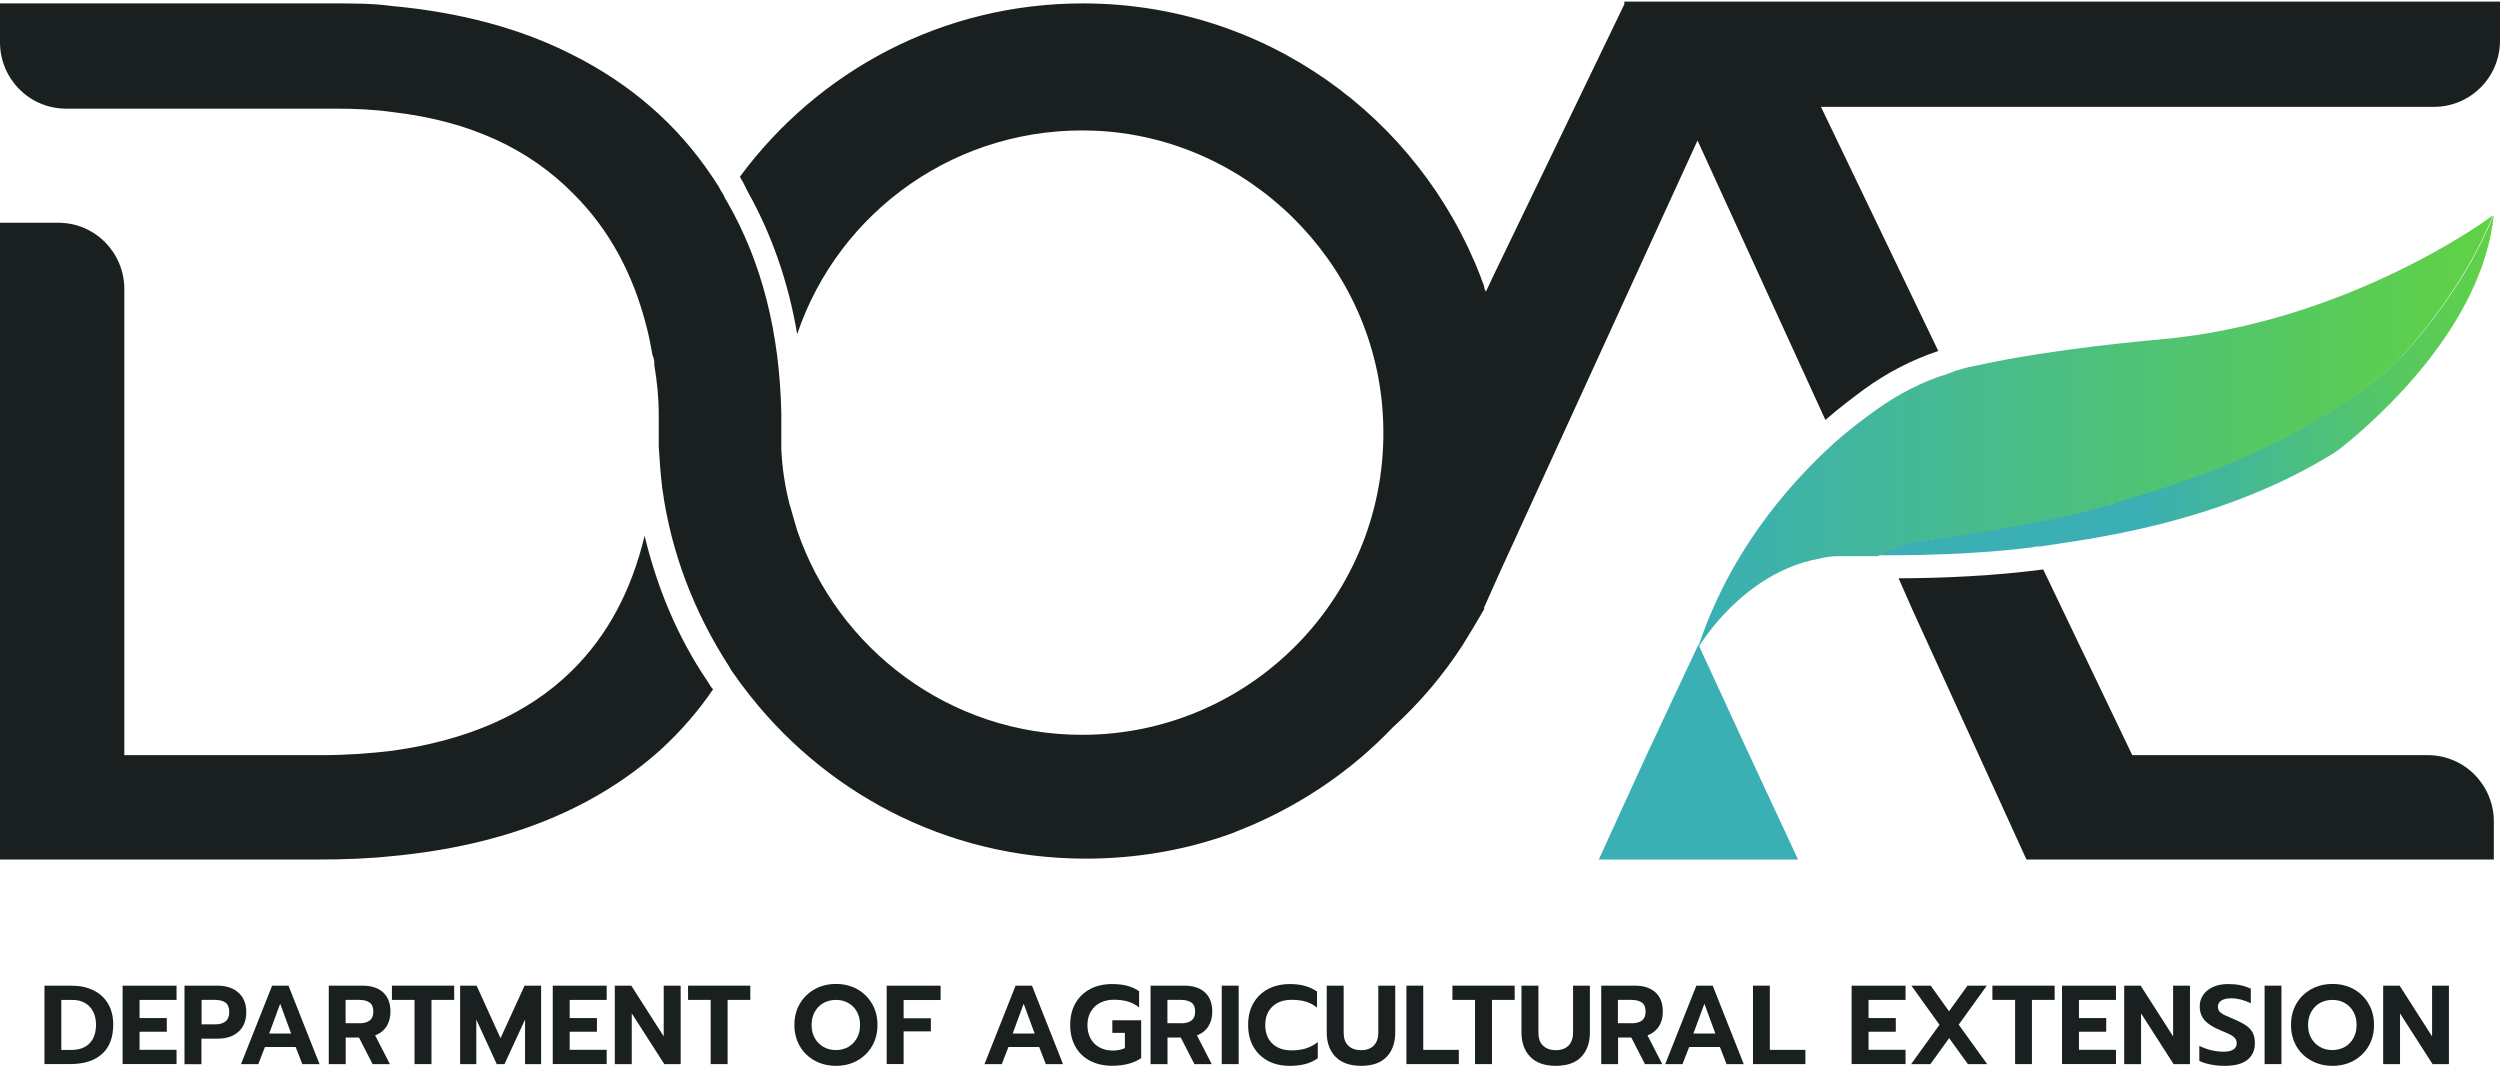
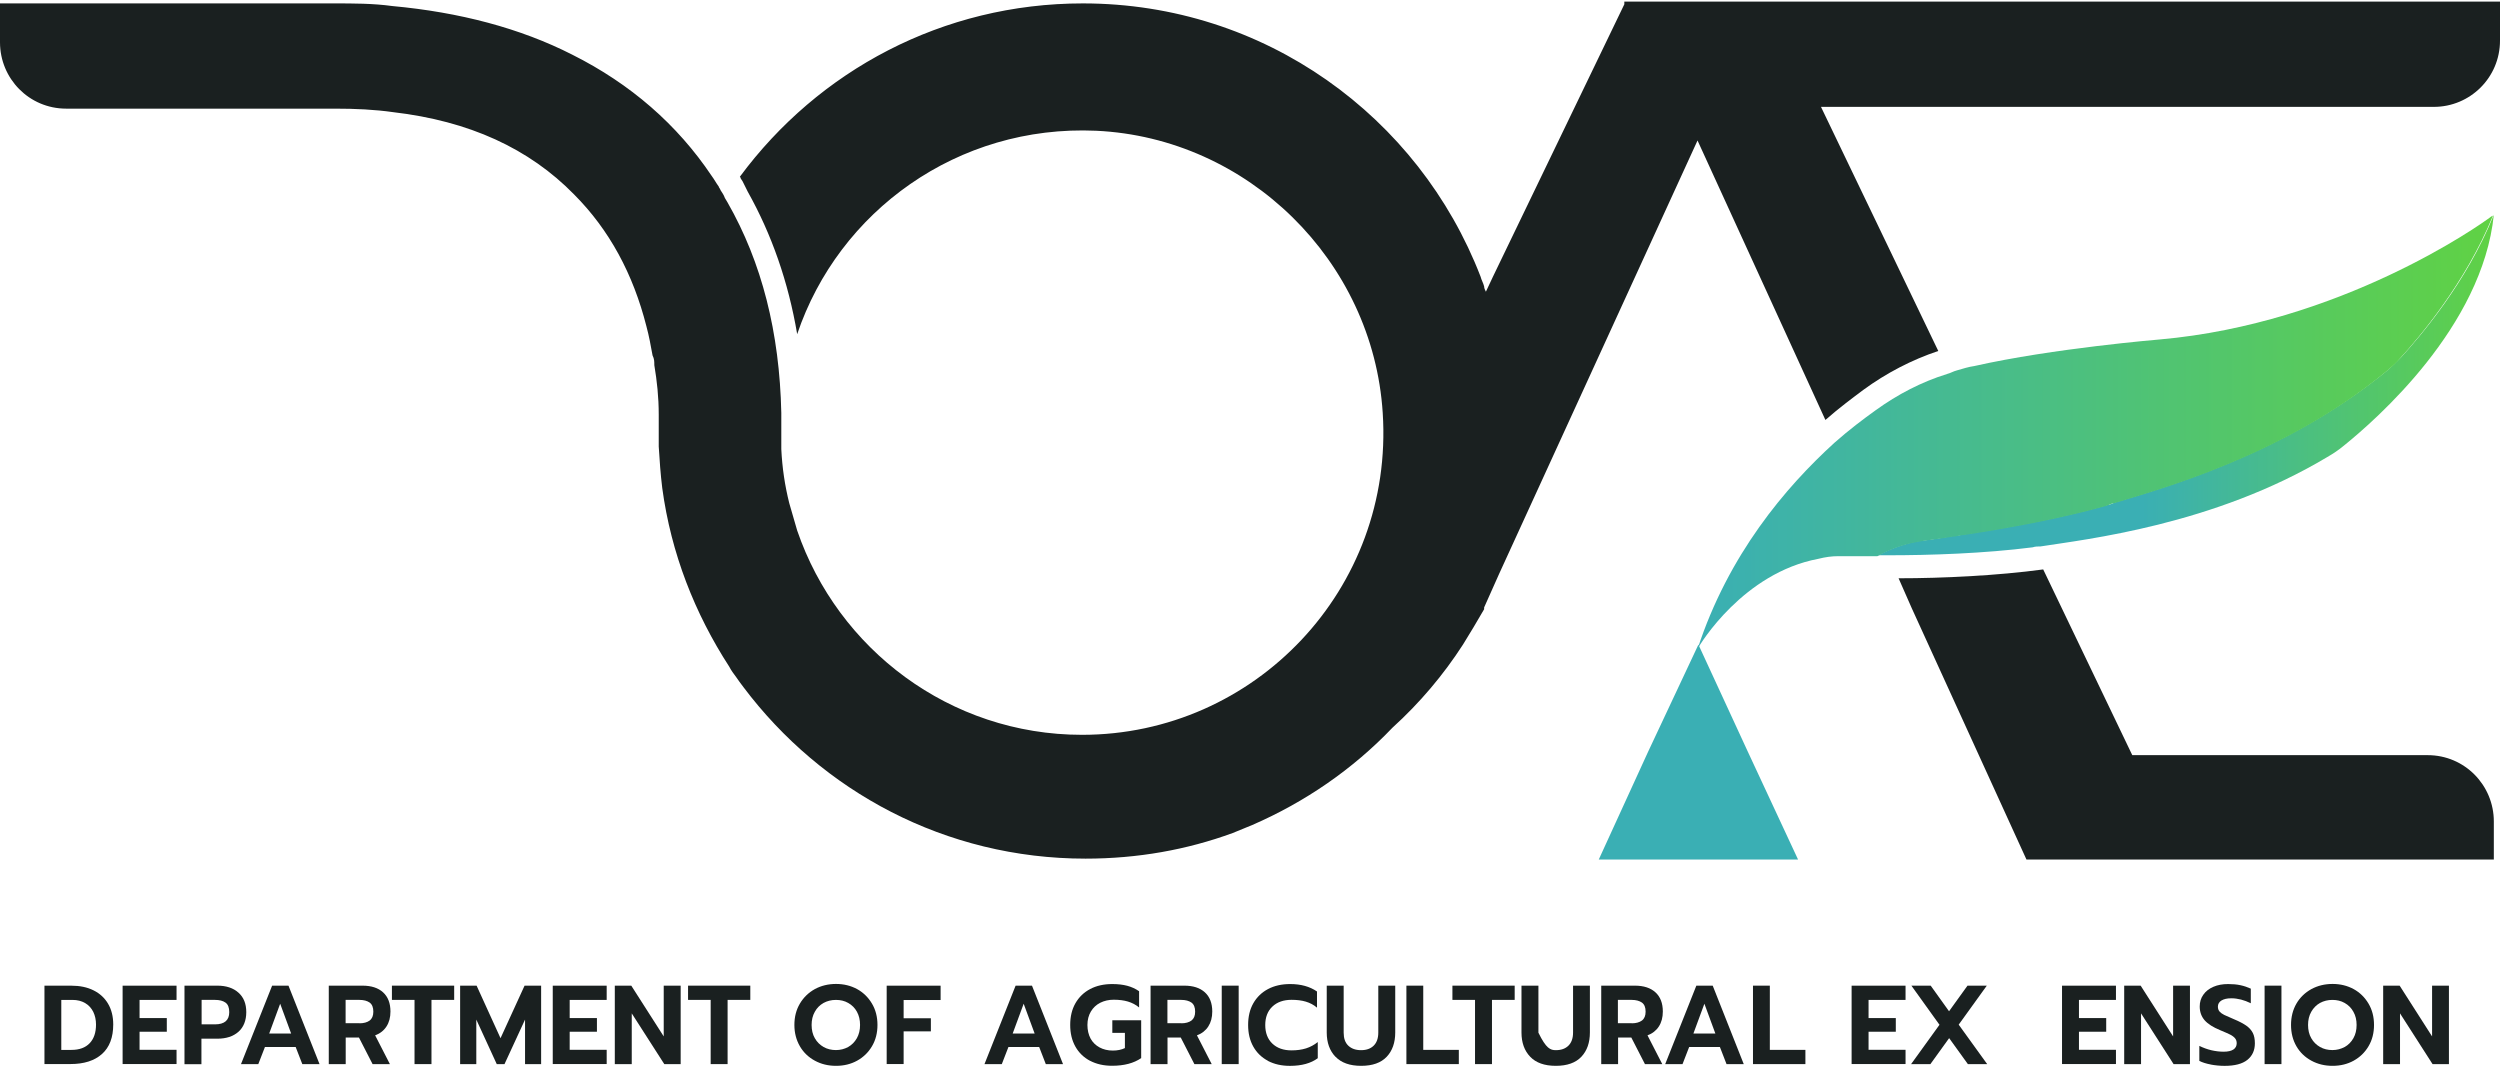
<svg xmlns="http://www.w3.org/2000/svg" width="180" height="77" viewBox="0 0 180 77" fill="none">
  <path d="M3.201 70.969H5.142C5.748 70.969 6.28 71.079 6.736 71.306C7.193 71.533 7.54 71.856 7.785 72.276C8.031 72.696 8.153 73.191 8.153 73.762C8.153 74.698 7.881 75.407 7.343 75.888C6.804 76.37 6.048 76.611 5.081 76.611H3.201V70.962V70.969ZM5.142 75.593C5.714 75.593 6.15 75.434 6.457 75.111C6.764 74.787 6.913 74.34 6.913 73.769C6.913 73.432 6.845 73.122 6.716 72.854C6.58 72.586 6.389 72.372 6.13 72.221C5.871 72.07 5.571 71.994 5.224 71.994H4.413V75.593H5.142Z" fill="#1A2020" />
  <path d="M8.828 70.969H12.711V71.994H10.048V73.301H12.01V74.285H10.048V75.586H12.711V76.611H8.828V70.962V70.969Z" fill="#1A2020" />
  <path d="M13.297 70.967H15.647C16.281 70.967 16.792 71.132 17.166 71.469C17.548 71.806 17.732 72.274 17.732 72.873C17.732 73.472 17.541 73.96 17.166 74.29C16.792 74.621 16.281 74.786 15.64 74.786H14.503V76.623H13.283V70.974L13.297 70.967ZM15.477 73.754C16.165 73.754 16.506 73.458 16.506 72.873C16.506 72.543 16.417 72.316 16.233 72.185C16.049 72.054 15.797 71.992 15.477 71.992H14.516V73.754H15.477Z" fill="#1A2020" />
  <path d="M19.579 70.967H20.771L23.006 76.616H21.766L21.289 75.385H19.075L18.598 76.616H17.352L19.593 70.967H19.579ZM20.962 74.414L20.172 72.268L19.382 74.414H20.969H20.962Z" fill="#1A2020" />
  <path d="M23.672 70.967H26.097C26.731 70.967 27.228 71.125 27.582 71.449C27.936 71.772 28.113 72.233 28.113 72.832C28.113 73.251 28.018 73.609 27.827 73.905C27.637 74.201 27.364 74.414 27.01 74.545L28.073 76.616H26.826L25.845 74.703H24.891V76.616H23.672V70.967ZM25.886 73.678C26.192 73.678 26.438 73.609 26.615 73.479C26.792 73.341 26.88 73.135 26.88 72.839C26.88 72.529 26.792 72.316 26.615 72.185C26.438 72.061 26.192 71.992 25.879 71.992H24.884V73.671H25.879L25.886 73.678Z" fill="#1A2020" />
  <path d="M29.853 71.992H28.218V70.967H32.701V71.992H31.066V76.616H29.846V71.992H29.853Z" fill="#1A2020" />
  <path d="M33.116 70.967H34.315L36.038 74.751L37.769 70.967H38.961V76.616H37.803V73.41L36.324 76.616H35.766L34.294 73.41V76.616H33.129V70.967H33.116Z" fill="#1A2020" />
  <path d="M39.798 70.969H43.681V71.994H41.017V73.301H42.979V74.285H41.017V75.586H43.681V76.611H39.798V70.962V70.969Z" fill="#1A2020" />
  <path d="M44.266 70.967H45.452L47.788 74.621V70.967H49.008V76.616H47.829L45.486 72.963V76.616H44.266V70.967Z" fill="#1A2020" />
  <path d="M51.175 71.992H49.54V70.967H54.022V71.992H52.387V76.616H51.168V71.992H51.175Z" fill="#1A2020" />
  <path d="M58.668 76.369C58.211 76.121 57.85 75.777 57.591 75.33C57.333 74.883 57.196 74.374 57.196 73.796C57.196 73.218 57.326 72.708 57.591 72.261C57.857 71.814 58.211 71.47 58.668 71.215C59.124 70.968 59.635 70.844 60.194 70.844C60.752 70.844 61.257 70.968 61.713 71.215C62.163 71.463 62.517 71.814 62.783 72.261C63.048 72.708 63.178 73.218 63.178 73.796C63.178 74.374 63.048 74.883 62.783 75.33C62.517 75.777 62.163 76.121 61.713 76.369C61.263 76.617 60.759 76.74 60.194 76.74C59.628 76.74 59.124 76.617 58.668 76.369ZM61.066 75.385C61.331 75.234 61.536 75.027 61.693 74.752C61.849 74.477 61.924 74.16 61.924 73.796C61.924 73.431 61.849 73.121 61.699 72.846C61.55 72.571 61.338 72.364 61.073 72.213C60.807 72.061 60.514 71.993 60.187 71.993C59.86 71.993 59.56 72.068 59.294 72.213C59.029 72.364 58.818 72.571 58.668 72.846C58.511 73.121 58.436 73.438 58.436 73.796C58.436 74.153 58.511 74.484 58.668 74.752C58.825 75.027 59.036 75.234 59.301 75.385C59.567 75.536 59.867 75.605 60.187 75.605C60.507 75.605 60.8 75.529 61.066 75.385Z" fill="#1A2020" />
  <path d="M63.841 70.969H67.724V72.001H65.061V73.315H67.023V74.258H65.061V76.611H63.841V70.962V70.969Z" fill="#1A2020" />
  <path d="M73.111 70.967H74.303L76.537 76.616H75.298L74.821 75.385H72.607L72.13 76.616H70.883L73.124 70.967H73.111ZM74.494 74.414L73.704 72.268L72.913 74.414H74.501H74.494Z" fill="#1A2020" />
  <path d="M78.493 76.384C78.037 76.143 77.682 75.806 77.43 75.359C77.178 74.911 77.055 74.395 77.055 73.797C77.055 73.198 77.178 72.675 77.43 72.235C77.682 71.794 78.037 71.45 78.493 71.21C78.949 70.969 79.481 70.852 80.08 70.852C80.489 70.852 80.843 70.893 81.157 70.975C81.47 71.058 81.756 71.189 82.015 71.368V72.537C81.784 72.345 81.511 72.2 81.211 72.111C80.912 72.021 80.564 71.98 80.183 71.98C79.828 71.98 79.501 72.056 79.215 72.2C78.929 72.345 78.704 72.558 78.541 72.833C78.377 73.109 78.295 73.432 78.295 73.797C78.295 74.161 78.37 74.492 78.52 74.774C78.67 75.049 78.888 75.262 79.167 75.414C79.447 75.565 79.767 75.641 80.128 75.641C80.462 75.641 80.748 75.579 80.993 75.462V74.368H80.087V73.46H82.165V76.184C81.634 76.549 80.939 76.735 80.073 76.735C79.474 76.735 78.949 76.618 78.486 76.377L78.493 76.384Z" fill="#1A2020" />
  <path d="M82.841 70.967H85.267C85.9 70.967 86.398 71.125 86.752 71.449C87.106 71.772 87.283 72.233 87.283 72.832C87.283 73.251 87.188 73.609 86.997 73.905C86.806 74.201 86.534 74.414 86.18 74.545L87.243 76.616H85.996L85.015 74.703H84.061V76.616H82.841V70.967ZM85.056 73.678C85.362 73.678 85.608 73.609 85.785 73.479C85.962 73.341 86.05 73.135 86.05 72.839C86.05 72.529 85.962 72.316 85.785 72.185C85.608 72.061 85.362 71.992 85.049 71.992H84.054V73.671H85.049L85.056 73.678Z" fill="#1A2020" />
  <path d="M87.965 70.967H89.184V76.616H87.965V70.967Z" fill="#1A2020" />
  <path d="M91.302 76.384C90.846 76.143 90.492 75.806 90.239 75.359C89.987 74.911 89.865 74.395 89.865 73.797C89.865 73.198 89.987 72.675 90.239 72.235C90.492 71.794 90.846 71.45 91.302 71.21C91.759 70.969 92.29 70.852 92.889 70.852C93.666 70.852 94.307 71.031 94.824 71.388V72.551C94.593 72.352 94.32 72.207 94.02 72.118C93.721 72.028 93.373 71.987 92.992 71.987C92.413 71.987 91.949 72.152 91.609 72.476C91.268 72.799 91.098 73.246 91.098 73.804C91.098 74.361 91.268 74.815 91.609 75.138C91.949 75.462 92.406 75.627 92.985 75.627C93.38 75.627 93.728 75.579 94.034 75.483C94.341 75.386 94.62 75.235 94.879 75.028V76.191C94.388 76.556 93.721 76.742 92.876 76.742C92.276 76.742 91.752 76.625 91.289 76.384H91.302Z" fill="#1A2020" />
  <path d="M96.151 76.086C95.736 75.653 95.525 75.068 95.525 74.339V70.967H96.744V74.353C96.744 74.765 96.853 75.075 97.078 75.288C97.303 75.502 97.609 75.612 97.998 75.612C98.386 75.612 98.686 75.502 98.904 75.288C99.122 75.075 99.237 74.758 99.237 74.353V70.967H100.457V74.339C100.457 75.068 100.253 75.653 99.844 76.086C99.435 76.52 98.822 76.74 98.004 76.74C97.187 76.74 96.574 76.52 96.158 76.086H96.151Z" fill="#1A2020" />
  <path d="M101.254 70.967H102.474V75.591H105.035V76.616H101.261V70.967H101.254Z" fill="#1A2020" />
  <path d="M106.209 71.992H104.574V70.967H109.057V71.992H107.422V76.616H106.202V71.992H106.209Z" fill="#1A2020" />
-   <path d="M110.174 76.086C109.758 75.653 109.547 75.068 109.547 74.339V70.967H110.766V74.353C110.766 74.765 110.875 75.075 111.1 75.288C111.325 75.502 111.632 75.612 112.02 75.612C112.408 75.612 112.708 75.502 112.926 75.288C113.144 75.075 113.26 74.758 113.26 74.353V70.967H114.472V74.339C114.472 75.068 114.268 75.653 113.859 76.086C113.451 76.52 112.837 76.74 112.02 76.74C111.202 76.74 110.589 76.52 110.174 76.086Z" fill="#1A2020" />
+   <path d="M110.174 76.086C109.758 75.653 109.547 75.068 109.547 74.339V70.967H110.766V74.353C111.325 75.502 111.632 75.612 112.02 75.612C112.408 75.612 112.708 75.502 112.926 75.288C113.144 75.075 113.26 74.758 113.26 74.353V70.967H114.472V74.339C114.472 75.068 114.268 75.653 113.859 76.086C113.451 76.52 112.837 76.74 112.02 76.74C111.202 76.74 110.589 76.52 110.174 76.086Z" fill="#1A2020" />
  <path d="M115.282 70.967H117.708C118.341 70.967 118.838 71.125 119.193 71.449C119.547 71.772 119.724 72.233 119.724 72.832C119.724 73.251 119.629 73.609 119.438 73.905C119.247 74.201 118.975 74.414 118.62 74.545L119.683 76.616H118.436L117.455 74.703H116.502V76.616H115.289V70.967H115.282ZM117.49 73.678C117.796 73.678 118.041 73.609 118.218 73.479C118.396 73.341 118.484 73.135 118.484 72.839C118.484 72.529 118.396 72.316 118.218 72.185C118.041 72.061 117.796 71.992 117.483 71.992H116.488V73.671H117.483L117.49 73.678Z" fill="#1A2020" />
  <path d="M122.123 70.967H123.315L125.55 76.616H124.31L123.833 75.385H121.619L121.142 76.616H119.895L122.137 70.967H122.123ZM123.506 74.414L122.716 72.268L121.925 74.414H123.506Z" fill="#1A2020" />
  <path d="M126.215 70.967H127.428V75.591H129.989V76.616H126.215V70.967Z" fill="#1A2020" />
  <path d="M133.316 70.969H137.199V71.994H134.536V73.301H136.498V74.285H134.536V75.586H137.199V76.611H133.316V70.962V70.969Z" fill="#1A2020" />
  <path d="M139.636 73.775L137.62 70.967H139.01L140.331 72.811L141.66 70.967H143.05L141.026 73.775L143.077 76.616H141.687L140.338 74.745L138.989 76.616H137.599L139.65 73.775H139.636Z" fill="#1A2020" />
-   <path d="M145.088 71.992H143.453V70.967H147.935V71.992H146.3V76.616H145.088V71.992Z" fill="#1A2020" />
  <path d="M148.466 70.969H152.349V71.994H149.685V73.301H151.647V74.285H149.685V75.586H152.349V76.611H148.466V70.962V70.969Z" fill="#1A2020" />
  <path d="M152.942 70.967H154.127L156.464 74.621V70.967H157.677V76.616H156.498L154.155 72.963V76.616H152.942V70.967Z" fill="#1A2020" />
  <path d="M159.177 76.645C158.843 76.583 158.564 76.494 158.352 76.384V75.304C158.632 75.441 158.931 75.551 159.231 75.62C159.531 75.689 159.824 75.723 160.103 75.723C160.41 75.723 160.648 75.668 160.805 75.565C160.962 75.462 161.043 75.304 161.043 75.111C161.043 74.973 161.002 74.85 160.921 74.753C160.839 74.657 160.723 74.567 160.573 74.492C160.423 74.416 160.185 74.313 159.872 74.182C159.347 73.969 158.972 73.728 158.734 73.46C158.502 73.191 158.38 72.861 158.38 72.469C158.38 72.152 158.461 71.87 158.638 71.622C158.809 71.375 159.047 71.189 159.361 71.051C159.674 70.914 160.028 70.852 160.43 70.852C160.764 70.852 161.057 70.879 161.309 70.934C161.568 70.989 161.813 71.072 162.058 71.182V72.235C161.588 72.001 161.118 71.877 160.648 71.877C160.348 71.877 160.117 71.932 159.946 72.035C159.776 72.138 159.688 72.29 159.688 72.482C159.688 72.62 159.728 72.737 159.81 72.833C159.892 72.923 160.001 73.005 160.144 73.074C160.287 73.143 160.526 73.246 160.846 73.384C161.227 73.542 161.52 73.7 161.731 73.845C161.943 73.996 162.099 74.168 162.201 74.368C162.304 74.567 162.351 74.822 162.351 75.118C162.351 75.627 162.167 76.026 161.806 76.315C161.438 76.604 160.893 76.742 160.171 76.742C159.831 76.742 159.49 76.707 159.156 76.645H159.177Z" fill="#1A2020" />
  <path d="M163.051 70.967H164.264V76.616H163.051V70.967Z" fill="#1A2020" />
  <path d="M166.419 76.369C165.962 76.121 165.601 75.777 165.342 75.33C165.084 74.883 164.954 74.374 164.954 73.796C164.954 73.218 165.084 72.708 165.342 72.261C165.601 71.814 165.962 71.47 166.419 71.215C166.875 70.968 167.386 70.844 167.945 70.844C168.504 70.844 169.008 70.968 169.464 71.215C169.914 71.463 170.268 71.814 170.534 72.261C170.799 72.708 170.929 73.218 170.929 73.796C170.929 74.374 170.799 74.883 170.534 75.33C170.268 75.777 169.914 76.121 169.464 76.369C169.015 76.617 168.51 76.74 167.945 76.74C167.379 76.74 166.875 76.617 166.419 76.369ZM168.817 75.385C169.083 75.234 169.287 75.027 169.444 74.752C169.6 74.477 169.675 74.16 169.675 73.796C169.675 73.431 169.6 73.121 169.444 72.846C169.294 72.571 169.083 72.364 168.817 72.213C168.551 72.061 168.258 71.993 167.931 71.993C167.604 71.993 167.305 72.068 167.039 72.213C166.773 72.364 166.569 72.571 166.412 72.846C166.255 73.121 166.18 73.438 166.18 73.796C166.18 74.153 166.255 74.484 166.412 74.752C166.569 75.027 166.78 75.234 167.046 75.385C167.311 75.536 167.611 75.605 167.931 75.605C168.251 75.605 168.544 75.529 168.81 75.385H168.817Z" fill="#1A2020" />
  <path d="M171.588 70.967H172.774L175.11 74.621V70.967H176.323V76.616H175.144L172.801 72.963V76.616H171.588V70.967Z" fill="#1A2020" />
  <g clip-path="url(#clip0_3579_45)">
    <path d="M179.556 15.464C178.73 23.551 171.048 30.237 168.762 32.084C168.381 32.402 168 32.657 167.556 32.912C159.365 37.815 150.159 38.834 146.921 39.343C146.73 39.343 146.54 39.343 146.349 39.407C142.857 39.853 138.921 39.98 135.937 39.98C135.683 39.98 135.429 39.98 135.238 39.98C136.063 39.534 137.079 39.152 138.095 38.961C138.73 38.898 139.619 38.77 140.635 38.579C140.889 38.579 141.206 38.516 141.524 38.452C144.444 38.006 148.381 37.306 151.746 36.35C151.937 36.35 152.127 36.223 152.317 36.159C155.429 35.204 164.381 32.784 171.81 26.735C172.19 26.416 172.508 26.098 172.889 25.716C174.222 24.251 177.587 20.367 179.556 15.464Z" fill="url(#paint0_linear_3579_45)" />
    <path d="M179.492 15.527C177.524 20.367 174.159 24.315 172.825 25.78C172.508 26.162 172.127 26.48 171.746 26.799C164.381 32.848 155.365 35.268 152.254 36.223C152.063 36.223 151.873 36.35 151.683 36.414C148.317 37.369 144.381 38.07 141.46 38.516C141.143 38.516 140.889 38.643 140.571 38.643C139.492 38.834 138.603 38.898 138.032 39.025C136.952 39.216 136 39.598 135.175 40.044H134.984C133.905 40.044 133.016 40.044 132.381 40.044C131.873 40.044 131.429 40.108 130.921 40.235C125.524 41.254 122.413 46.348 122.222 46.73C124.444 39.916 128.571 35.077 132.063 31.893C133.143 30.938 134.159 30.174 135.048 29.537C136.635 28.391 138.349 27.499 140.19 26.926C140.444 26.862 140.635 26.735 140.889 26.671C141.333 26.544 141.714 26.416 142.159 26.353C147.81 25.079 155.492 24.442 155.492 24.442C168.508 23.296 178.54 16.228 179.365 15.591L179.492 15.527Z" fill="url(#paint1_linear_3579_45)" />
    <path d="M180 0.117V2.919C180 5.594 177.841 7.695 175.238 7.695H131.111L139.556 25.27C137.651 25.907 135.81 26.862 134.159 28.072C133.397 28.645 132.444 29.346 131.429 30.237L122.222 10.115L107.937 41.317L106.857 43.737V43.864C106.349 44.756 105.841 45.584 105.333 46.412C103.937 48.577 102.222 50.614 100.254 52.397C97.397 55.39 93.968 57.746 90.159 59.402C89.714 59.593 89.206 59.784 88.762 59.975C85.46 61.185 81.905 61.822 78.159 61.822C68.064 61.822 59.175 56.982 53.524 49.468C53.333 49.214 53.143 48.959 53.016 48.768C52.825 48.513 52.635 48.258 52.508 48.004C50.032 44.183 48.318 39.853 47.682 35.141C47.556 34.122 47.492 33.166 47.429 32.148C47.429 31.638 47.429 31.192 47.429 30.747C47.429 30.428 47.429 30.174 47.429 29.855C47.429 28.582 47.302 27.435 47.111 26.289C47.111 26.034 47.111 25.843 46.984 25.589C46.857 24.888 46.73 24.188 46.54 23.487C45.587 19.73 43.873 16.546 41.333 13.999C38.095 10.688 33.778 8.714 28.317 8.077C26.984 7.886 25.587 7.822 24.127 7.822H4.762C2.095 7.822 0 5.657 0 3.046V0.245H24C25.46 0.245 26.857 0.245 28.254 0.436C33.079 0.881 37.46 2.028 41.206 3.938C45.397 6.039 48.762 8.969 51.238 12.662C51.429 12.917 51.556 13.171 51.746 13.426C51.746 13.49 51.873 13.617 51.873 13.681C52 13.872 52.127 14.063 52.191 14.254C52.254 14.381 52.318 14.445 52.381 14.572C54.857 18.902 56.127 23.933 56.254 29.728C56.254 30.174 56.254 30.619 56.254 31.129C56.254 31.575 56.254 31.957 56.254 32.339C56.318 33.676 56.508 34.95 56.825 36.223C57.016 36.86 57.206 37.56 57.397 38.197C60.318 46.73 68.381 52.907 77.905 52.907C90.349 52.907 100.381 42.4 99.556 29.728C98.857 18.775 89.841 9.924 78.921 9.414C68.952 8.969 60.381 15.209 57.397 24.06C56.762 20.303 55.556 16.865 53.841 13.808C53.778 13.681 53.714 13.553 53.651 13.426C53.587 13.299 53.524 13.171 53.46 13.044L53.333 12.853C53.333 12.853 53.333 12.789 53.27 12.726C58.921 5.084 67.873 0.245 77.968 0.245C91.048 0.245 102.159 8.395 106.603 19.921C106.667 20.176 106.794 20.367 106.857 20.622C106.857 20.749 106.921 20.877 106.984 21.004L107.492 19.921L116.952 0.308V0.117H179.937H180Z" fill="#1A2020" />
    <path d="M179.556 59.211V61.886H145.905L142.476 54.371L137.651 43.801L136.698 41.636C139.873 41.636 143.81 41.445 147.111 40.999L153.524 54.371H174.794C177.46 54.371 179.556 56.537 179.556 59.147V59.211Z" fill="#1A2020" />
    <path d="M122.286 46.412L125.841 54.117L129.46 61.886H122.286H115.111L118.667 54.117L122.286 46.412Z" fill="#3AAFB4" />
-     <path d="M51.365 49.596C50.286 51.188 49.016 52.652 47.556 53.989C42.73 58.32 36.318 60.867 28.317 61.631C26.54 61.822 24.762 61.886 22.857 61.886H0V16.037H4.19C6.857 16.037 8.952 18.202 8.952 20.813V54.371H22.667C22.667 54.371 22.984 54.371 23.175 54.371C24.952 54.371 26.667 54.244 28.254 54.053C33.714 53.289 38.032 51.379 41.143 48.322C43.746 45.775 45.46 42.527 46.413 38.579C47.302 42.273 48.762 45.839 50.921 49.023C51.048 49.214 51.175 49.468 51.365 49.659V49.596Z" fill="#1A2020" />
  </g>
  <defs>
    <linearGradient id="paint0_linear_3579_45" x1="135.175" y1="27.754" x2="179.556" y2="27.754" gradientUnits="userSpaceOnUse">
      <stop offset="0.43" stop-color="#3AAFB4" />
      <stop offset="1" stop-color="#60D244" />
    </linearGradient>
    <linearGradient id="paint1_linear_3579_45" x1="122.286" y1="31.065" x2="179.492" y2="31.065" gradientUnits="userSpaceOnUse">
      <stop stop-color="#3AAFB4" />
      <stop offset="1" stop-color="#60D244" />
    </linearGradient>
    <clipPath id="clip0_3579_45">
      <rect width="180" height="61.832" fill="white" transform="translate(0 0.117)" />
    </clipPath>
  </defs>
</svg>